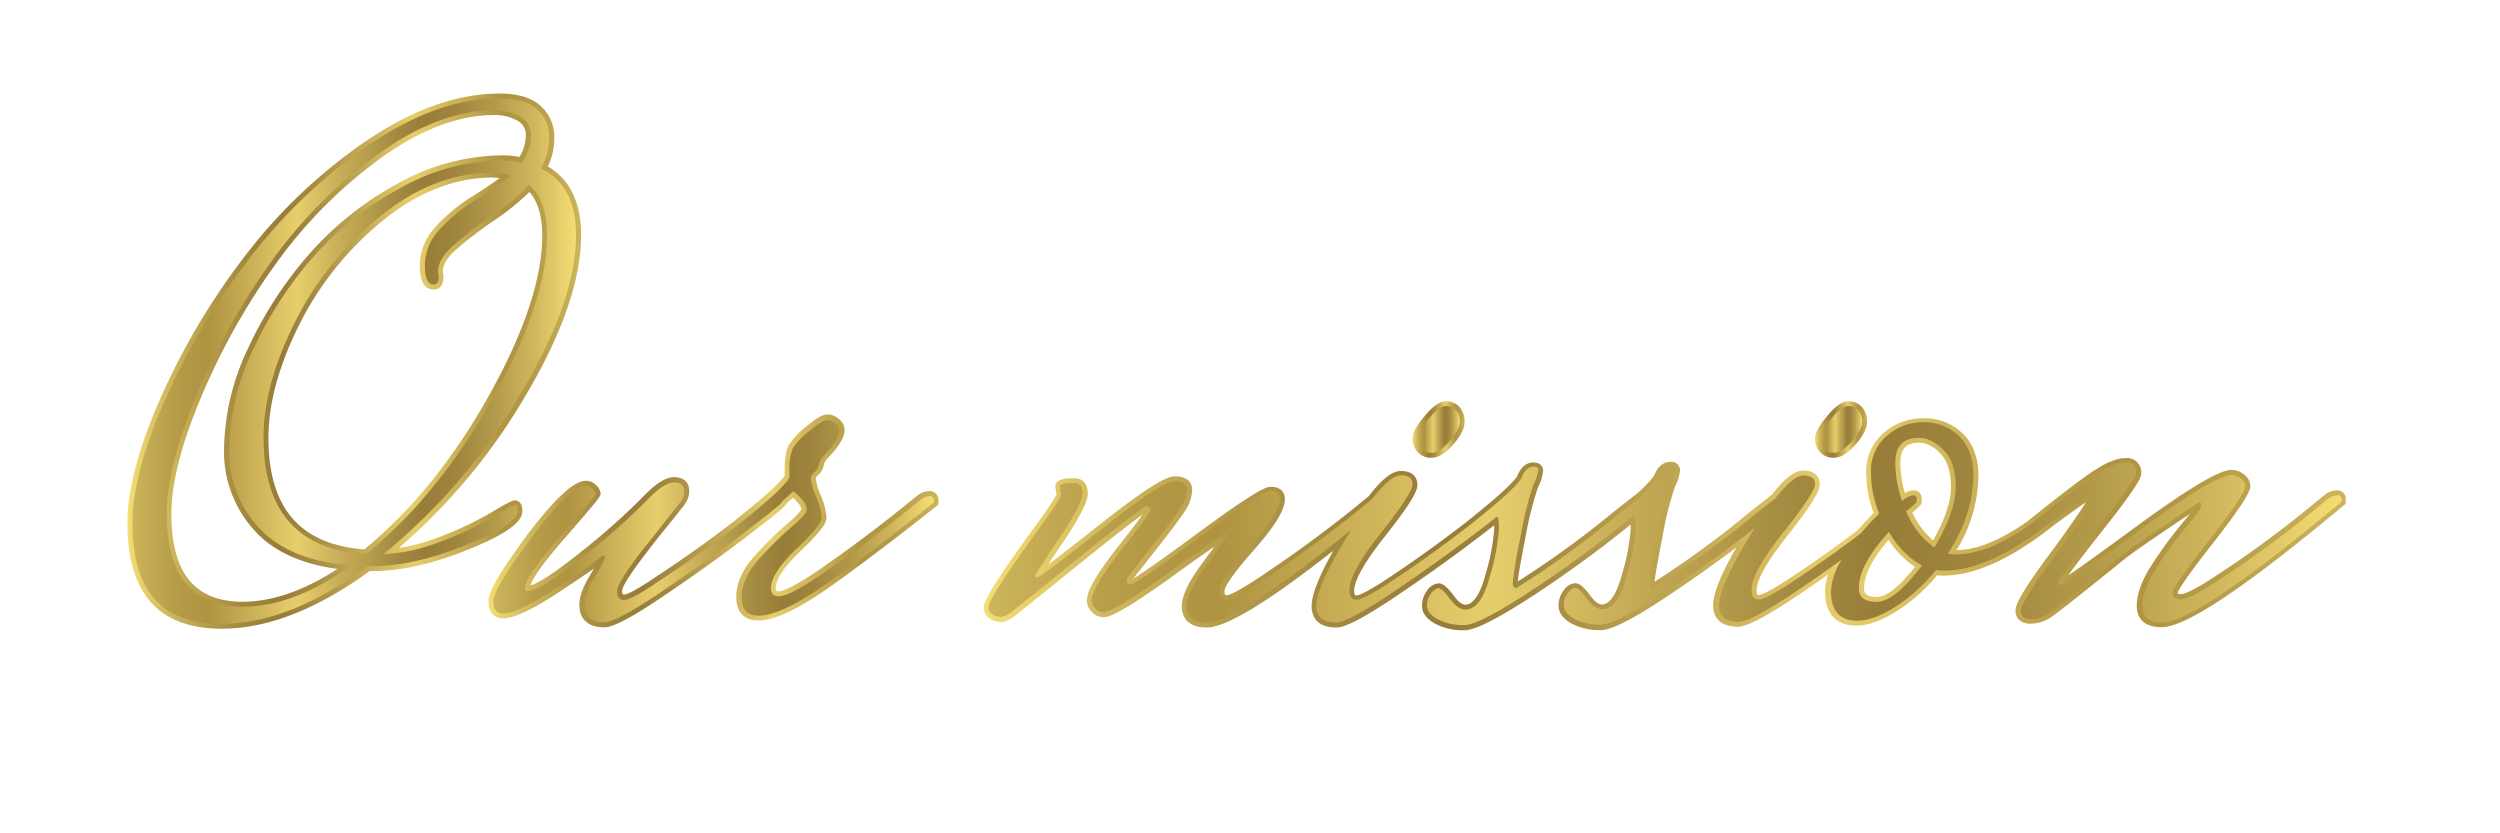
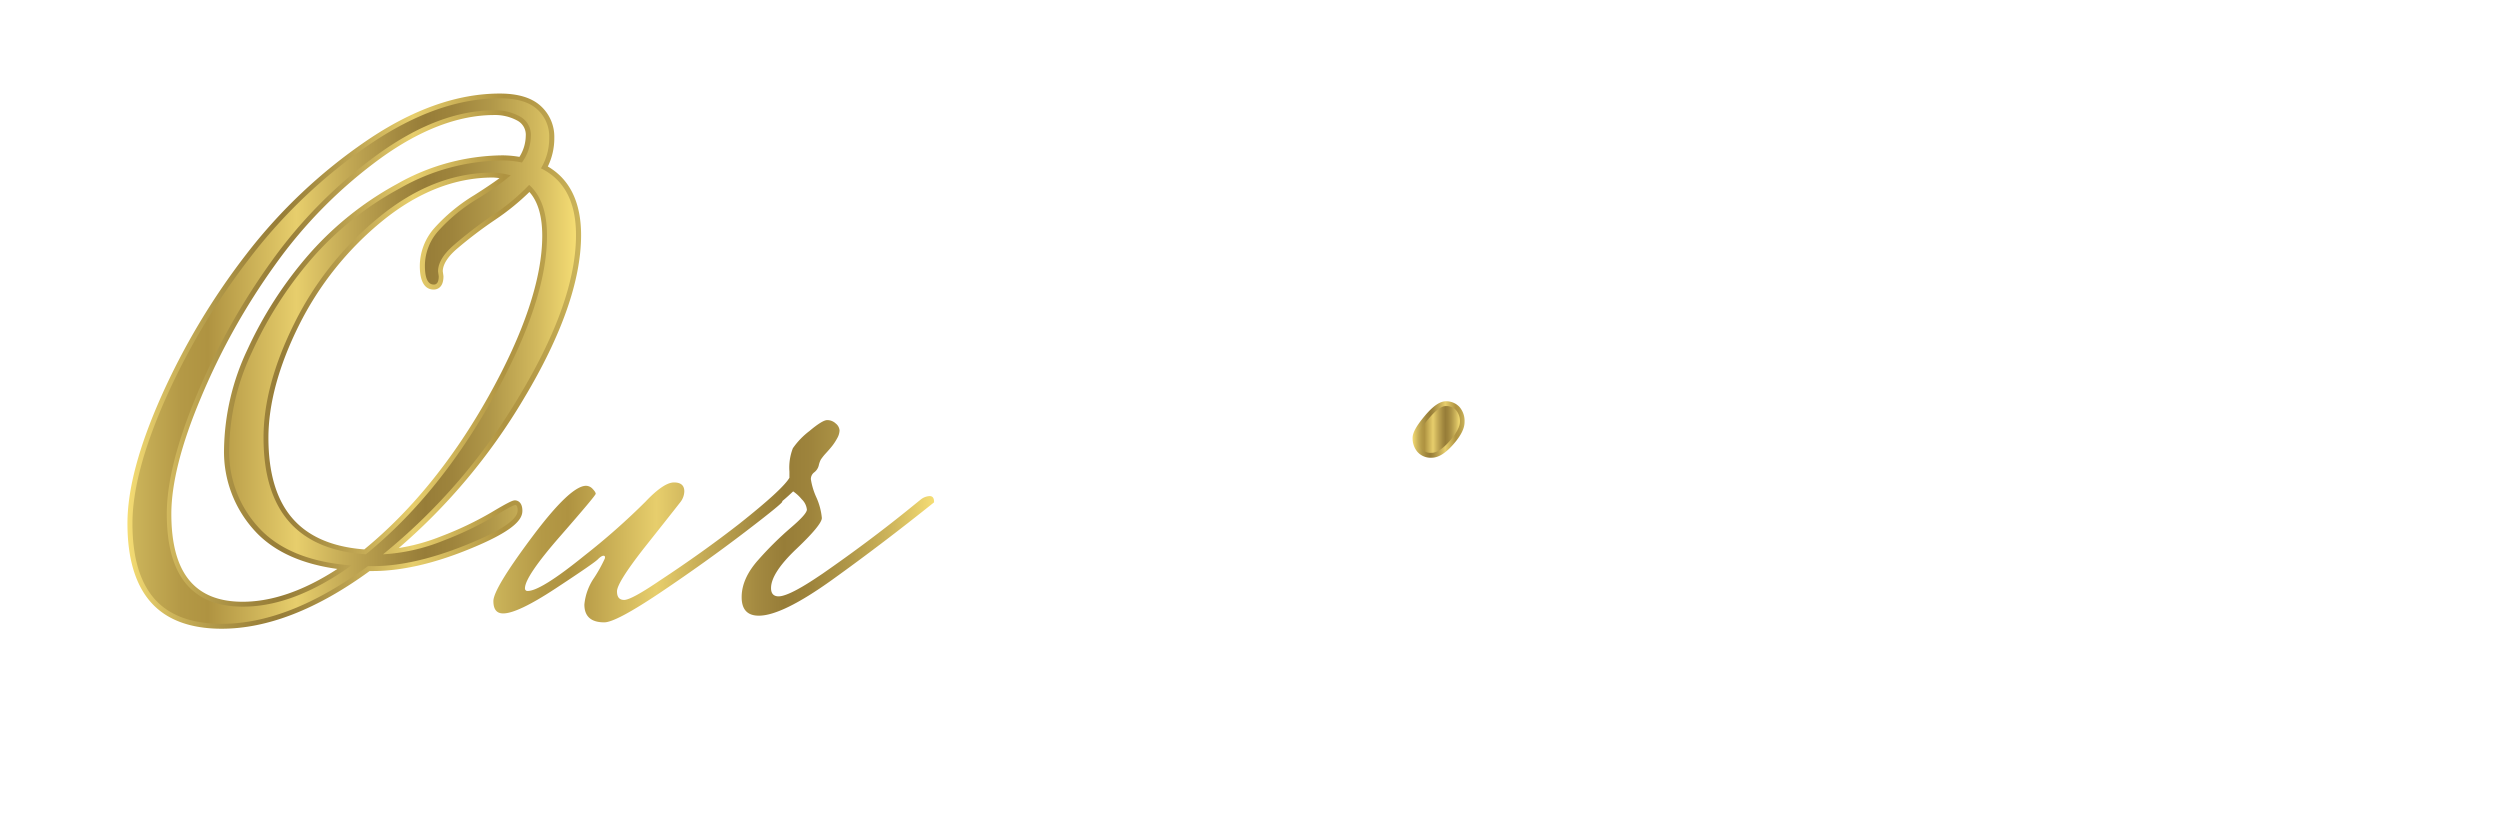
<svg xmlns="http://www.w3.org/2000/svg" xmlns:xlink="http://www.w3.org/1999/xlink" id="Layer_1" data-name="Layer 1" viewBox="0 0 509.64 169.88">
  <defs>
    <style>.cls-1{fill:url(#linear-gradient);}.cls-2{fill:url(#linear-gradient-2);}.cls-3{fill:url(#linear-gradient-3);}.cls-4{fill:url(#linear-gradient-4);}.cls-5{fill:url(#linear-gradient-5);}.cls-6{fill:url(#linear-gradient-6);}.cls-7{fill:url(#linear-gradient-7);}.cls-8{fill:url(#linear-gradient-8);}.cls-9{fill:url(#linear-gradient-9);}.cls-10{fill:url(#linear-gradient-10);}</style>
    <linearGradient id="linear-gradient" x1="25.98" y1="73.62" x2="118.42" y2="73.62" gradientUnits="userSpaceOnUse">
      <stop offset="0" stop-color="#f5dd74" />
      <stop offset="0.09" stop-color="#d1b85d" />
      <stop offset="0.19" stop-color="#b19849" />
      <stop offset="0.28" stop-color="#9e843c" />
      <stop offset="0.34" stop-color="#977d38" />
      <stop offset="0.4" stop-color="#a38940" />
      <stop offset="0.52" stop-color="#c4aa55" />
      <stop offset="0.63" stop-color="#e7ce6c" />
      <stop offset="0.83" stop-color="#af9341" />
      <stop offset="0.89" stop-color="#b49946" />
      <stop offset="0.96" stop-color="#c3aa53" />
      <stop offset="1" stop-color="#ccb55b" />
    </linearGradient>
    <linearGradient id="linear-gradient-2" x1="99.62" y1="106.24" x2="191.36" y2="106.24" xlink:href="#linear-gradient" />
    <linearGradient id="linear-gradient-3" x1="287.92" y1="87.55" x2="298.59" y2="87.55" xlink:href="#linear-gradient" />
    <linearGradient id="linear-gradient-4" x1="369.95" y1="87.55" x2="380.63" y2="87.55" xlink:href="#linear-gradient" />
    <linearGradient id="linear-gradient-5" x1="200.56" y1="106.8" x2="478.21" y2="106.8" xlink:href="#linear-gradient" />
    <linearGradient id="linear-gradient-6" x1="26.98" y1="73.62" x2="117.42" y2="73.62" gradientUnits="userSpaceOnUse">
      <stop offset="0" stop-color="#ccb55b" />
      <stop offset="0.04" stop-color="#c3aa53" />
      <stop offset="0.11" stop-color="#b49946" />
      <stop offset="0.17" stop-color="#af9341" />
      <stop offset="0.37" stop-color="#e7ce6c" />
      <stop offset="0.48" stop-color="#c4aa55" />
      <stop offset="0.6" stop-color="#a38940" />
      <stop offset="0.66" stop-color="#977d38" />
      <stop offset="0.72" stop-color="#9e843c" />
      <stop offset="0.81" stop-color="#b19849" />
      <stop offset="0.91" stop-color="#d1b85d" />
      <stop offset="1" stop-color="#f5dd74" />
    </linearGradient>
    <linearGradient id="linear-gradient-7" x1="100.62" y1="106.24" x2="190.36" y2="106.24" xlink:href="#linear-gradient-6" />
    <linearGradient id="linear-gradient-8" x1="288.92" y1="87.55" x2="297.6" y2="87.55" xlink:href="#linear-gradient-6" />
    <linearGradient id="linear-gradient-9" x1="370.95" y1="87.55" x2="379.63" y2="87.55" xlink:href="#linear-gradient-6" />
    <linearGradient id="linear-gradient-10" x1="201.56" y1="106.8" x2="477.21" y2="106.8" xlink:href="#linear-gradient-6" />
  </defs>
  <path class="cls-1" d="M45.18,128.17c-6.43,0-11.3-1.83-14.47-5.45s-4.73-9-4.73-16S28.3,91.1,32.86,80.84a142.24,142.24,0,0,1,17.34-29A107.17,107.17,0,0,1,74.72,28.69c9.37-6.38,18.5-9.62,27.16-9.62,3.69,0,6.49.84,8.31,2.5A8.45,8.45,0,0,1,113,28.05a13.16,13.16,0,0,1-1.32,5.89c4.5,2.63,6.78,7.33,6.78,14,0,9.2-3.93,20.41-11.69,33.34a122.7,122.7,0,0,1-25.48,30.44A40.12,40.12,0,0,0,90,109.3a68.27,68.27,0,0,0,10.14-4.83C104.26,102,104.67,102,105,102s1.49.21,1.49,2.12c0,1.62-1.28,4-11.27,8C88.08,115,81.59,116.41,76,116.41h-.65C64.66,124.21,54.52,128.17,45.18,128.17ZM100.76,23.45c-7.31,0-15.12,3-23.21,8.84A95.28,95.28,0,0,0,56.07,54,136.69,136.69,0,0,0,40.93,81.14c-4,9.49-6,17.44-6,23.63,0,12,4.76,17.9,14.54,17.9,6,0,12.5-2.25,19.31-6.69-7.28-1-12.88-3.53-16.68-7.59a23.8,23.8,0,0,1-6.43-16.85,49.09,49.09,0,0,1,4.78-20.3A80.74,80.74,0,0,1,62.76,52.11,65.5,65.5,0,0,1,80.89,37.53a44.22,44.22,0,0,1,21.41-5.86,20.31,20.31,0,0,1,3.59.31,8.23,8.23,0,0,0,1.29-4.28,3.26,3.26,0,0,0-1.73-3.12A9.44,9.44,0,0,0,100.76,23.45Zm-.28,12.74c-7.75,0-15.31,3-22.47,8.8A64.61,64.61,0,0,0,60.92,66.36c-4.11,8.27-6.2,16-6.2,22.87,0,14.3,6.39,21.76,19.54,22.77,9.62-7.88,18.15-18.39,25.35-31.24s10.93-24,10.93-32.69c0-4-.88-7-2.62-8.93A48.79,48.79,0,0,1,101,44.76a86.36,86.36,0,0,0-8,6.09c-1.79,1.58-2.71,3.08-2.74,4.43l.14,1v.07c0,2.49-1.51,2.68-2,2.68-1.28,0-2.82-.84-2.82-4.85a11.73,11.73,0,0,1,3-7.72,36,36,0,0,1,8.14-6.7c2.17-1.38,3.88-2.53,5.11-3.44A10.42,10.42,0,0,0,100.48,36.19Z" />
-   <path class="cls-2" d="M123.16,127.89c-3.26,0-5.06-1.65-5.06-4.64,0-1.6.71-3.56,2.18-6l.8-1.35c-1.19.85-3.33,2.3-7.24,4.88-5.39,3.54-9.08,5.27-11.26,5.27-.89,0-3-.34-3-3.52,0-1.33.92-4.08,8-13.62C115,99.16,117.92,98,119.52,98a2.87,2.87,0,0,1,2,.92,2.46,2.46,0,0,1,.92,1.69c0,.51,0,.72-7.46,9.27-5.11,5.85-6.51,8.39-6.86,9.46,1.25-.33,4-1.77,10.31-6.84a139,139,0,0,0,12.43-11c2.74-2.89,4.82-4.23,6.54-4.23,1.94,0,3.1,1,3.1,2.82a4.72,4.72,0,0,1-1,2.84c-.57.76-1.64,2.12-3.17,4s-3,3.7-4.26,5.37c-4.87,6.25-5.25,7.81-5.25,8.14,0,.75.18.75.47.75s1.56-.27,6.65-3.75c5.6-3.68,10.9-7.46,15.78-11.24l.4-.33c6.7-5.32,9.07-7.77,9.84-8.89v-1c0-2.57.26-4.24.83-5.25a15.83,15.83,0,0,1,3.59-3.78c2.59-2.18,3.62-2.47,4.28-2.47a3.5,3.5,0,0,1,2.42,1,2.93,2.93,0,0,1,1.1,2.14,4.4,4.4,0,0,1-.61,2.08,11.39,11.39,0,0,1-1.07,1.68c-.36.46-.82,1-1.39,1.61a9,9,0,0,0-.92,1.09,4,4,0,0,0-.31.92A3.5,3.5,0,0,1,166.62,97a.73.73,0,0,0-.32.62,13,13,0,0,0,1,3.34,14.08,14.08,0,0,1,1.19,4.57c0,.91-.67,2.39-5.49,7-4,3.86-4.87,6.12-4.87,7.33,0,.68.17.68.54.68.62,0,2.32-.43,6.73-3.34l1.67-1.11c6-4.17,11.75-8.44,17-12.69l2.94-2.38a4.26,4.26,0,0,1,2.45-.92,1.79,1.79,0,0,1,1.84,2v.76l-.38.3c-7,5.58-13.95,10.88-20.76,15.78-7.05,5.07-12.14,7.54-15.56,7.54-2.9,0-4.5-1.7-4.5-4.78,0-2.76,1.22-5.53,3.61-8.22a69.27,69.27,0,0,1,6.75-6.68c2.66-2.27,2.93-3,2.95-3a2.8,2.8,0,0,0-.81-1.35,12.32,12.32,0,0,0-.93-1c-.37.35-.82.75-1.33,1.19-.36.72-2,2.07-7.86,6.54-5.35,4.1-11.16,8.26-17.27,12.36C126.82,127.23,124.31,127.89,123.16,127.89Z" />
  <path class="cls-3" d="M291.86,93.31a3.6,3.6,0,0,1-3-1.3,4.33,4.33,0,0,1-.9-2.71c0-1.08.76-2.46,2.47-4.5s3.11-3,4.34-3A3.68,3.68,0,0,1,297.56,83a4.36,4.36,0,0,1,1,3.06c0,1.29-.76,2.79-2.34,4.58S293.2,93.31,291.86,93.31Z" />
-   <path class="cls-4" d="M373.89,93.31a3.6,3.6,0,0,1-3-1.3A4.34,4.34,0,0,1,370,89.3c0-1.08.77-2.46,2.48-4.5s3.11-3,4.33-3A3.7,3.7,0,0,1,379.6,83a4.41,4.41,0,0,1,1,3.06c0,1.29-.77,2.79-2.35,4.58S375.23,93.31,373.89,93.31Z" />
-   <path class="cls-5" d="M326.29,128.45a12.15,12.15,0,0,1-5.87-1.31c-1.78-1-2.69-2.2-2.69-3.61a5,5,0,0,1,1.06-3.22,3.11,3.11,0,0,1,2.32-1.42c.87,0,1.74.72,3.11,2.57.6.81,1.49,1.77,2.35,1.77,2,0,3.33-3.33,4.08-6.12a44.61,44.61,0,0,0,1.78-9.19c0-.41,0-.73,0-1-.9.73-1.81,1.45-2.73,2.17l-1.85,1.46v0c-4.56,3.49-9.14,6.78-13.64,9.78-11,7.3-14.23,8.15-15.75,8.15a12.18,12.18,0,0,1-5.87-1.31c-1.78-1-2.69-2.2-2.69-3.61a5,5,0,0,1,1.06-3.22,3.11,3.11,0,0,1,2.32-1.42c.87,0,1.74.72,3.12,2.57.59.81,1.48,1.77,2.34,1.77,2,0,3.34-3.33,4.08-6.12a44.61,44.61,0,0,0,1.78-9.19c0-.34,0-.63,0-.87-.82.64-1.75,1.36-2.79,2.15-5.34,4.09-11.15,8.25-17.27,12.36-8.44,5.67-10.95,6.33-12.1,6.33-4.41,0-5.06-2.73-5.06-4.36,0-2.31,1.45-6,4.43-11.3-13.41,10.53-21.88,15.66-25.83,15.66-4.4,0-5.06-2.73-5.06-4.36,0-2.11,1.39-5,4.25-8.86,1.05-1.41,1.82-2.47,2.39-3.26-1.66,1.14-4.36,3-8.77,6.21-10.1,7.24-12.69,8.17-13.81,8.17a3.2,3.2,0,0,1-2.42-1.1,3.3,3.3,0,0,1-1-2.28c0-1.23.64-3.69,6.23-10.84,2.93-3.68,4.4-5.65,5.13-6.71-1.89,1.32-6.66,5-18.41,14.54l-7,5.61c-1.43,1.21-2.47,1.76-3.35,1.76a4.44,4.44,0,0,1-2.26-.63,2.6,2.6,0,0,1-1.33-2.33c0-.63.31-1.76,2.61-5.3,1.63-2.52,3.78-5.64,6.4-9.28,4.66-6.3,5.63-8,5.81-8.54l-.26-1.43v-.09c0-1.7,2.56-1.7,3.94-1.7,1.68,0,2.68,1.16,2.68,3.1,0,1-.52,3.18-5,9.87-1.39,2.07-2.38,3.56-3.08,4.63,1.81-1.35,4.93-3.75,10.31-8,11.22-8.88,14.19-10,15.53-10,3.17,0,3.52,1.92,3.52,2.75a8.44,8.44,0,0,1-1.56,4.46c-1,1.48-2.9,4.07-5.94,7.92s-4.07,5.18-4.48,5.72c1.18-.7,4.34-2.81,12.76-9,13.15-9.72,14.6-9.72,15.3-9.72,1.76,0,2.82.95,2.82,2.54,0,2.17-2,5.49-6.41,10.46-5.49,6.23-5.91,7.87-5.91,8.23,0,.89.23.89.47.89s1.57-.27,6.79-3.75c6.94-4.63,13.42-9.37,19.25-14.09l2.88-2.35c2.72-3.51,4.81-5.15,6.56-5.15,3.06,0,3.39,2,3.39,2.82,0,1.07-.8,3.16-6.66,10.56-5.15,6.49-6.23,9.56-6.23,11,0,1,.25,1,.48,1s1.57-.27,6.79-3.75c5.46-3.64,10.72-7.43,15.65-11.26l.38-.31c7-5.57,9.29-8,9.94-9,.9-2.31,2.28-2.8,3.28-2.8,1.47,0,2,.92,2,1.7a9.54,9.54,0,0,1-1.06,3.4A69,69,0,0,0,311,109.44c-1.29,6.53-1.55,8.5-1.58,9.09a193.13,193.13,0,0,0,19.78-14.39l4-3.13.08-.05a23,23,0,0,0,3.93-4c.9-2.31,2.28-2.8,3.28-2.8a1.73,1.73,0,0,1,2,1.7,9.54,9.54,0,0,1-1.06,3.4,69,69,0,0,0-2.53,10.23c-1.29,6.53-1.56,8.5-1.59,9.09A193.18,193.18,0,0,0,357,104.14l4-3.13.15-.09c2.66-3.4,4.71-5,6.44-5,3.05,0,3.38,2,3.38,2.82,0,1.07-.79,3.16-6.66,10.56-5.14,6.49-6.22,9.56-6.22,11,0,1,.25,1,.47,1s1.58-.27,6.8-3.75c4.56-3,9.07-6.25,13.38-9.51,1-1.13,2.06-2.3,3.22-3.48a23.26,23.26,0,0,1-1.51-8.3,10.23,10.23,0,0,1,3.56-8,12.11,12.11,0,0,1,8.15-3,11.07,11.07,0,0,1,7.9,3.07c2.16,2.06,3.25,5,3.25,8.71a29.49,29.49,0,0,1-4.47,15.1c4.1,0,9-2,14.56-5.92l.18-.16c6.62-5.32,11.17-8.78,13.53-10.28,2.52-1.62,4.55-2.4,6.21-2.4a2.88,2.88,0,0,1,3.17,3.1c0,.65,0,1.75-8.13,12-3.82,4.83-5.76,7.44-6.75,8.83,2-1.35,6-4.18,13.92-10C449.63,97,453.37,95.79,455,95.79a3.91,3.91,0,0,1,2.53,1A3,3,0,0,1,458.75,99c0,.66,0,2-7.64,11.75-6.43,8.19-7.14,9.85-7.21,10.16l0,.06a1.37,1.37,0,0,0,.74.13c.43,0,2-.35,6.94-3.62a213.34,213.34,0,0,0,19.23-14.07l3.09-2.52a4.21,4.21,0,0,1,2.45-.93,1.73,1.73,0,0,1,1.84,1.84v.89l-.36.3c-20.06,16.73-32.23,24.87-37.18,24.87-4.41,0-5.06-2.73-5.06-4.36,0-2.43,1.06-5.3,3.17-8.53a85,85,0,0,1,6.09-8.29c.68-.79,1.18-1.42,1.57-1.92-7.23,4.84-11.62,7.87-13.06,9q-2.44,2-8,6.44c-3.75,3-6.13,4.88-7.29,5.65a7.39,7.39,0,0,1-4.19,1.29c-1.86,0-3-1-3-2.68,0-1.14.95-3.56,8-12.92,3.55-4.88,5.41-7.63,6.37-9.18-1.21.83-3.16,2.22-6.33,4.53-8.63,6.92-16.29,10.45-22.76,10.45a11.7,11.7,0,0,1-1.28-.06,36.1,36.1,0,0,1-8.12,7.25c-3.19,2-5.93,3-8.38,3-2.88,0-6.32-1.21-6.32-7a10.31,10.31,0,0,1,.64-3.42q-3.12,2.19-6.29,4.32c-8.45,5.67-11,6.33-12.11,6.33-4.4,0-5.06-2.73-5.06-4.36,0-2.38,1.55-6.25,4.72-11.79-4,3-8,5.87-12,8.56C331.08,127.6,327.8,128.45,326.29,128.45ZM385,110.06c-3.33,3.85-5,7.15-5,9.83,0,.63,0,1.8,2.64,1.8,1.36,0,3.78-1.09,7.75-6.13A18.71,18.71,0,0,1,385,110.06Zm4.85-5.55a16.68,16.68,0,0,0,4.23,5.65c2.42-4.27,3.64-7.94,3.64-10.92s-.75-5.41-2.22-6.84a6.33,6.33,0,0,0-4.2-2.17c-2.7,0-3.9,1.25-3.9,4a22.07,22.07,0,0,0,.93,6.28,3.81,3.81,0,0,1,1.78-.56,1.63,1.63,0,0,1,1.63,1.84V102C391.9,102.68,391.51,103.12,389.8,104.51Z" />
  <path class="cls-6" d="M105.52,104.07c0-.75-.16-1.12-.49-1.12s-1.8.79-4.41,2.38a68.83,68.83,0,0,1-10.29,4.9A38.37,38.37,0,0,1,78.08,113a119.92,119.92,0,0,0,27.79-32.27q11.55-19.24,11.55-32.83,0-10.08-7.14-13.58a12,12,0,0,0,1.68-6.3,7.44,7.44,0,0,0-2.45-5.74c-1.63-1.49-4.18-2.24-7.63-2.24q-12.73,0-26.6,9.45A105.78,105.78,0,0,0,51,52.48,140.74,140.74,0,0,0,33.77,81.25Q27,96.51,27,106.73t4.48,15.33q4.49,5.1,13.72,5.11Q59,127.17,75,115.41h1q8.26,0,18.9-4.27T105.52,104.07Zm-56,19.6Q34,123.67,34,104.77q0-9.52,6-24A136.9,136.9,0,0,1,55.26,53.39,95.64,95.64,0,0,1,77,31.48q12.47-9,23.8-9a10.38,10.38,0,0,1,5.18,1.26,4.26,4.26,0,0,1,2.24,4,9.48,9.48,0,0,1-1.82,5.39,19.35,19.35,0,0,0-4.06-.42,43,43,0,0,0-20.93,5.74A64.28,64.28,0,0,0,63.52,52.76a79,79,0,0,0-12.11,18.9,47.79,47.79,0,0,0-4.69,19.88,22.77,22.77,0,0,0,6.16,16.17q6.16,6.58,18.76,7.56Q59.88,123.67,49.52,123.67ZM74.58,113q-20.86-1.4-20.86-23.8,0-10.64,6.3-23.31a65.21,65.21,0,0,1,17.36-21.7q11.06-9,23.1-9a15.92,15.92,0,0,1,3.64.56,56.64,56.64,0,0,1-6.86,4.83,34.7,34.7,0,0,0-7.91,6.51,10.69,10.69,0,0,0-2.73,7.07c0,2.57.61,3.85,1.82,3.85.65,0,1-.56,1-1.68l-.14-1q0-2.52,3.08-5.25a86.55,86.55,0,0,1,8-6.16,43.51,43.51,0,0,0,7.49-6.23q3.64,3.23,3.64,10.36,0,13.44-11.06,33.18T74.58,113Z" />
  <path class="cls-7" d="M189.52,101.13a3.17,3.17,0,0,0-1.82.7l-2.94,2.38q-8,6.44-17.08,12.74L166,118.07c-3.55,2.33-6,3.5-7.28,3.5-1,0-1.54-.56-1.54-1.68q0-3.08,5.18-8t5.18-6.3a13.17,13.17,0,0,0-1.12-4.2,14,14,0,0,1-1.12-3.71,1.71,1.71,0,0,1,.7-1.4,2.52,2.52,0,0,0,.91-1.4,4.69,4.69,0,0,1,.42-1.19,10.57,10.57,0,0,1,1-1.26c.56-.61,1-1.12,1.33-1.54a10.86,10.86,0,0,0,1-1.54,3.45,3.45,0,0,0,.49-1.61,2,2,0,0,0-.77-1.4,2.52,2.52,0,0,0-1.75-.7c-.65,0-1.87.75-3.64,2.24a15.47,15.47,0,0,0-3.36,3.5,10.91,10.91,0,0,0-.7,4.76v1.26q-1.4,2.39-10.22,9.38v0q-7.51,5.85-16.25,11.6-5.75,3.91-7.21,3.92c-1,0-1.47-.58-1.47-1.75s1.82-4.08,5.46-8.75q2-2.52,4.27-5.39t3.15-4a3.72,3.72,0,0,0,.84-2.24c0-1.21-.7-1.82-2.1-1.82s-3.34,1.31-5.81,3.92a139.94,139.94,0,0,1-12.53,11.06q-8.82,7.14-11.48,7.14a.5.5,0,0,1-.56-.56q0-2.39,7.21-10.64t7.21-8.61c0-.23-.21-.56-.63-1a1.87,1.87,0,0,0-1.33-.63q-3.22,0-11.06,10.5t-7.84,13c0,1.68.65,2.52,2,2.52q2.94,0,10.71-5.11t8.54-5.88c.51-.51.91-.77,1.19-.77s.37.19.28.56a29.26,29.26,0,0,1-2.17,3.92,11.52,11.52,0,0,0-2,5.46c0,2.42,1.35,3.64,4.06,3.64q2.39,0,11.55-6.16t17.22-12.32q8.06-6.16,7.49-6.16v-.06c1-.82,1.71-1.51,2.24-2a8.4,8.4,0,0,1,1.75,1.61,3.4,3.4,0,0,1,1.05,2.1c0,.61-1.1,1.84-3.29,3.71a68.31,68.31,0,0,0-6.65,6.58q-3.36,3.78-3.36,7.56t3.5,3.78q4.76,0,15-7.35t20.72-15.75v-.28C190.36,101.46,190.08,101.13,189.52,101.13Z" />
  <path class="cls-8" d="M291.86,92.31c1,0,2.24-.79,3.64-2.38S297.6,87,297.6,86a3.41,3.41,0,0,0-.77-2.38,2.73,2.73,0,0,0-2.1-.84q-1.34,0-3.57,2.66c-1.5,1.77-2.24,3.06-2.24,3.85a3.34,3.34,0,0,0,.7,2.1A2.63,2.63,0,0,0,291.86,92.31Z" />
-   <path class="cls-9" d="M373.89,92.31q1.55,0,3.64-2.38c1.4-1.59,2.1-2.89,2.1-3.92a3.41,3.41,0,0,0-.77-2.38,2.7,2.7,0,0,0-2.1-.84q-1.33,0-3.57,2.66C371.7,87.22,371,88.51,371,89.3a3.34,3.34,0,0,0,.7,2.1A2.64,2.64,0,0,0,373.89,92.31Z" />
-   <path class="cls-10" d="M476.37,101a3.17,3.17,0,0,0-1.82.7l-3.08,2.52a215.36,215.36,0,0,1-19.32,14.14q-5.75,3.78-7.49,3.78c-1.17,0-1.75-.42-1.75-1.26s2.47-4.41,7.42-10.71,7.42-10,7.42-11.13a2.09,2.09,0,0,0-.91-1.47,2.93,2.93,0,0,0-1.89-.77q-3.36,0-18.83,11.27t-16,11.27c-.33,0-.49-.26-.49-.77s2.63-4.11,7.91-10.78,7.91-10.48,7.91-11.41a1.89,1.89,0,0,0-2.17-2.1q-2.18,0-5.67,2.24t-13.44,10.22v0q-8.79,6.26-15.4,6.27a7.62,7.62,0,0,1-1.68-.14q5.17-8,5.18-16,0-5.18-2.94-8a10,10,0,0,0-7.21-2.8,11,11,0,0,0-7.49,2.8,9.18,9.18,0,0,0-3.22,7.28,22.12,22.12,0,0,0,1.68,8.54c-1.38,1.38-2.61,2.7-3.71,4-4.25,3.23-8.74,6.43-13.51,9.61q-5.88,3.91-7.35,3.92c-1,0-1.47-.65-1.47-2q0-3.5,6.44-11.62T370,98.75c0-1.21-.79-1.82-2.38-1.82-1.39,0-3.32,1.6-5.78,4.76l-.24.14-3.92,3.08a189.37,189.37,0,0,1-20.72,15c-.47,0-.7-.42-.7-1.26a92.71,92.71,0,0,1,1.61-9.38,68.12,68.12,0,0,1,2.59-10.43,10.74,10.74,0,0,0,1-3c0-.47-.33-.7-1-.7-1,0-1.82.75-2.38,2.24a23.42,23.42,0,0,1-4.25,4.43l-.09,0-3.92,3.08a188.42,188.42,0,0,1-20.72,15c-.46,0-.7-.42-.7-1.26a92.71,92.71,0,0,1,1.61-9.38,69.39,69.39,0,0,1,2.59-10.43,10.39,10.39,0,0,0,1-3c0-.47-.32-.7-1-.7-1,0-1.82.75-2.38,2.24q-1.4,2.39-10.22,9.38v0c-5,3.9-10.35,7.77-16.1,11.6q-5.88,3.91-7.35,3.92c-1,0-1.47-.65-1.47-2q0-3.5,6.44-11.62t6.44-9.94c0-1.21-.8-1.82-2.38-1.82q-2.12,0-5.85,4.85l-3,2.43q-8.82,7.14-19.32,14.14-5.88,3.91-7.35,3.92t-1.47-1.89q0-1.89,6.16-8.89t6.16-9.8c0-1-.61-1.54-1.82-1.54s-6.12,3.17-14.7,9.52-13.19,9.52-13.79,9.52-.91-.19-.91-.56a1.71,1.71,0,0,1,.28-1q.27-.42,4.76-6.09t5.88-7.84A7.46,7.46,0,0,0,242,99.8c0-1.17-.84-1.75-2.52-1.75s-6.65,3.27-14.91,9.8-12.58,9.8-13,9.8-.56-.09-.56-.28,1.61-2.68,4.83-7.49,4.83-7.91,4.83-9.31-.56-2.1-1.68-2.1c-2,0-2.94.23-2.94.7l.28,1.54q0,1-6,9.1-3.93,5.46-6.37,9.24c-1.64,2.52-2.45,4.11-2.45,4.76a1.6,1.6,0,0,0,.84,1.47,3.38,3.38,0,0,0,1.75.49,5.39,5.39,0,0,0,2.73-1.54l7-5.6q18.9-15.4,19.88-15.4c.56,0,.84.23.84.7s-2,3.22-6,8.26-6,8.54-6,10.22a2.36,2.36,0,0,0,.7,1.61,2.18,2.18,0,0,0,1.68.77q2.1,0,13.23-8t11.48-8c.23,0,.35.16.35.49s-1.36,2.31-4.06,6-4.06,6.39-4.06,8.26q0,3.36,4.06,3.36,6.12,0,29.51-18.87a1.74,1.74,0,0,0-.11.18q-7,11.26-7,15.33,0,3.36,4.06,3.36,2.37,0,11.55-6.16t17.22-12.32q2.34-1.78,3.94-3.06l.11,0c.24,0,.35.86.35,2.59a44.26,44.26,0,0,1-1.82,9.45q-1.81,6.85-5,6.86c-1,0-2.07-.72-3.15-2.17s-1.84-2.17-2.31-2.17-1,.35-1.54,1a4,4,0,0,0-.84,2.59c0,1,.73,1.93,2.17,2.73a11.16,11.16,0,0,0,5.39,1.19q3.22,0,15.19-8,7.63-5.09,14.77-10.65h0l.67-.53c1.08-.84,2.14-1.69,3.2-2.54l.19-.15a.87.87,0,0,1,.63-.28c.23,0,.35.86.35,2.59s-.61,4.88-1.82,9.45-2.89,6.86-5,6.86c-1,0-2.08-.72-3.15-2.17s-1.84-2.17-2.31-2.17-1,.35-1.54,1a4,4,0,0,0-.84,2.59c0,1,.72,1.93,2.17,2.73a11.13,11.13,0,0,0,5.39,1.19q3.22,0,15.19-8,8.4-5.59,16.2-11.76c-.1.17-.2.32-.31.49q-7,11.26-7,15.33,0,3.36,4.06,3.36,2.38,0,11.55-6.16,4.86-3.27,9.41-6.54a13.12,13.12,0,0,0-2.2,6.47q0,6,5.32,6,3.36,0,7.84-2.87a35.24,35.24,0,0,0,8.26-7.49,7.62,7.62,0,0,0,1.68.14q9.39,0,22.17-10.26,8-5.84,8.42-5.84c.32,0,.49.09.49.28q0,1.26-7.56,11.62Q412,122.56,412,124.51c0,1.12.65,1.68,2,1.68a6.42,6.42,0,0,0,3.64-1.12q1.68-1.12,7.21-5.6t8-6.44q2.44-2,15.47-10.64c.28,0,.42.23.42.7s-1,1.89-3,4.27a81.43,81.43,0,0,0-6,8.19q-3,4.62-3,8t4.06,3.36q7,0,36.54-24.64v-.42A.74.74,0,0,0,476.37,101Zm-93.8,21.7q-3.65,0-3.64-2.8,0-4.76,6.16-11.48a17.58,17.58,0,0,0,6.72,6.86Q386.22,122.7,382.57,122.69Zm11.76-11.06a17.1,17.1,0,0,1-5.74-7.35.14.14,0,0,1,0-.06c1.62-1.31,2.33-2,2.12-2v-.42q0-.84-.63-.84a3.7,3.7,0,0,0-1.75.7l-.57.46a23.59,23.59,0,0,1-1.39-7.88q0-5,4.9-5,2.38,0,4.9,2.45t2.52,7.56Q398.67,104.36,394.33,111.63Z" />
</svg>